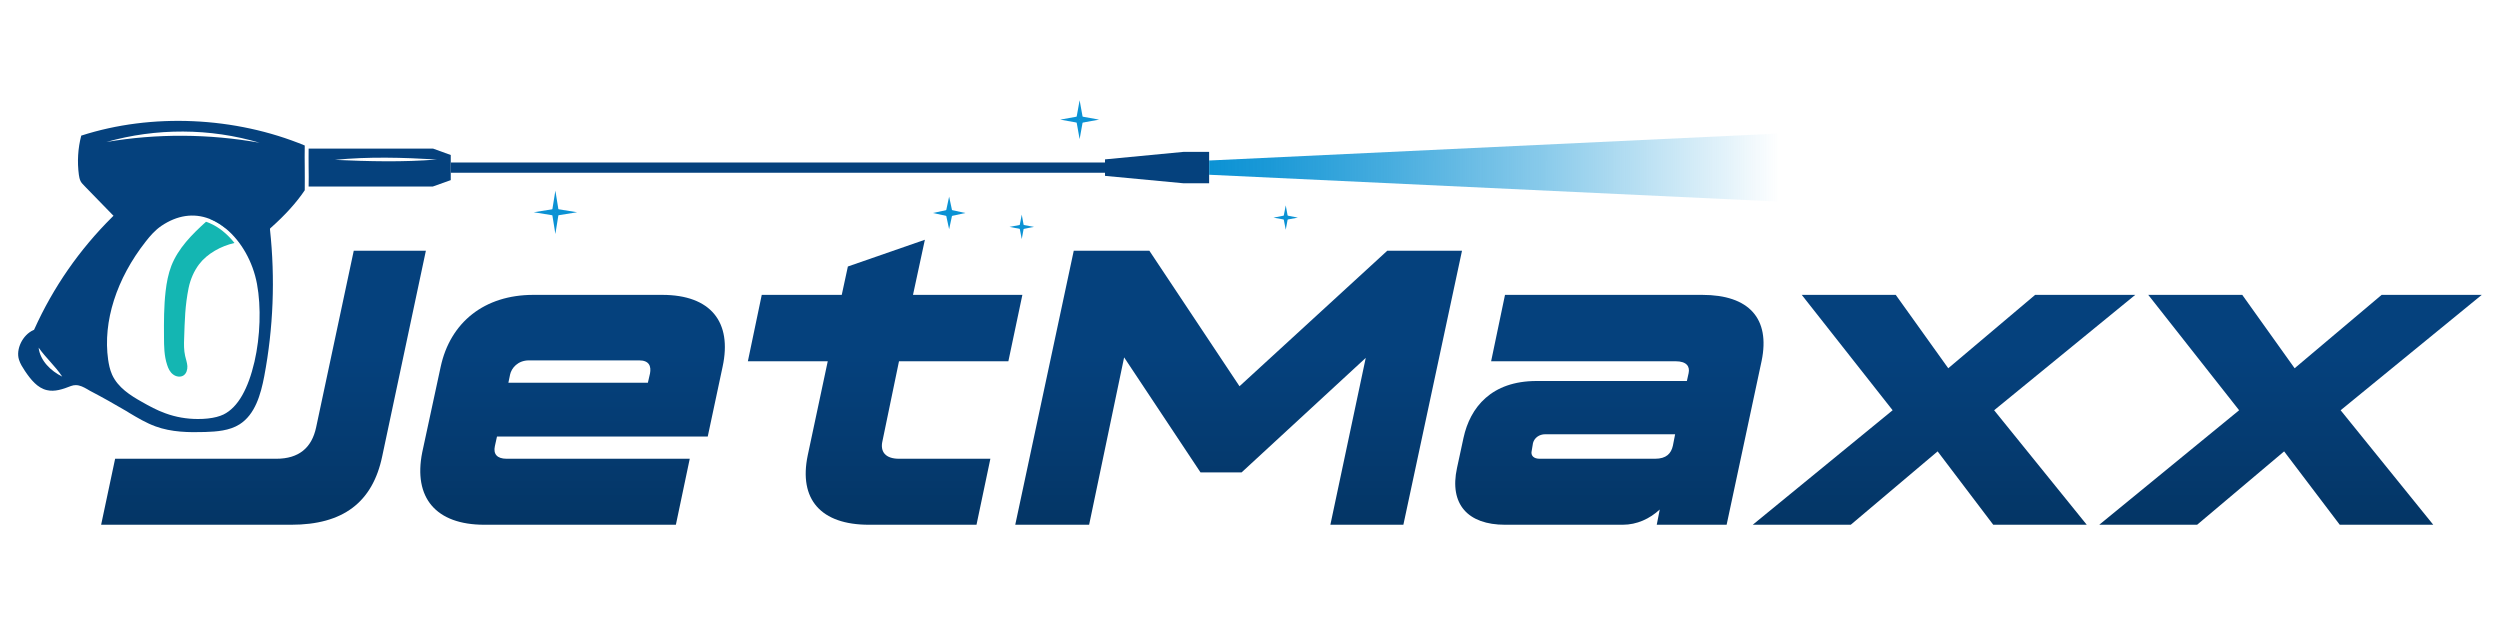
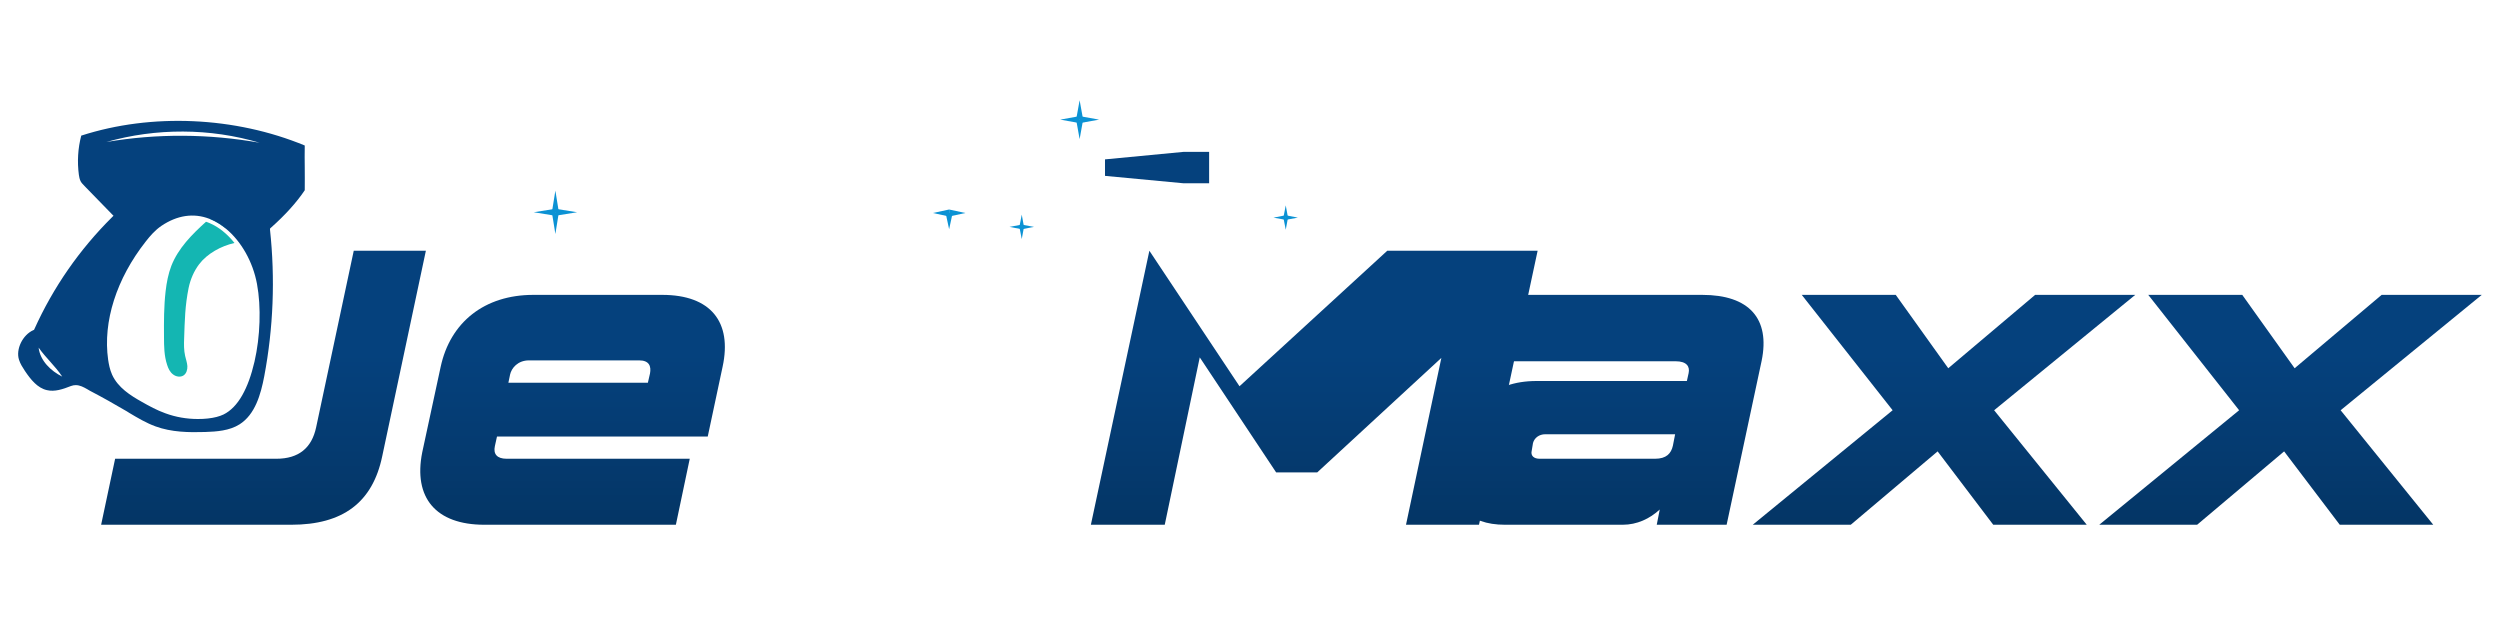
<svg xmlns="http://www.w3.org/2000/svg" xmlns:xlink="http://www.w3.org/1999/xlink" id="Camada_1" data-name="Camada 1" viewBox="0 0 200 50">
  <defs>
    <style>
      .cls-1 {
        fill: url(#Gradiente_sem_nome_129-5);
      }

      .cls-1, .cls-2, .cls-3, .cls-4, .cls-5, .cls-6, .cls-7, .cls-8, .cls-9, .cls-10, .cls-11 {
        stroke-width: 0px;
      }

      .cls-2 {
        fill: url(#Gradiente_sem_nome_129-2);
      }

      .cls-3 {
        fill: #05417d;
      }

      .cls-4 {
        fill: #14b6b2;
      }

      .cls-5 {
        fill: #0b92d4;
      }

      .cls-6 {
        fill: url(#Degradado_sin_nombre_9);
      }

      .cls-7 {
        fill: url(#Gradiente_sem_nome_129);
      }

      .cls-8 {
        fill: url(#Gradiente_sem_nome_129-4);
      }

      .cls-9 {
        fill: url(#Gradiente_sem_nome_129-6);
      }

      .cls-10 {
        fill: url(#Gradiente_sem_nome_129-3);
      }

      .cls-11 {
        fill: url(#Gradiente_sem_nome_129-7);
      }
    </style>
    <linearGradient id="Gradiente_sem_nome_129" data-name="Gradiente sem nome 129" x1="21.08" y1="71" x2="21.08" y2="28.39" gradientUnits="userSpaceOnUse">
      <stop offset="0" stop-color="#031d33" />
      <stop offset="1" stop-color="#05417d" />
    </linearGradient>
    <linearGradient id="Gradiente_sem_nome_129-2" data-name="Gradiente sem nome 129" x1="45.81" y1="71" x2="45.81" y2="28.39" xlink:href="#Gradiente_sem_nome_129" />
    <linearGradient id="Gradiente_sem_nome_129-3" data-name="Gradiente sem nome 129" x1="70.81" y1="71.01" x2="70.81" y2="28.39" xlink:href="#Gradiente_sem_nome_129" />
    <linearGradient id="Gradiente_sem_nome_129-4" data-name="Gradiente sem nome 129" x1="99.09" y1="71" x2="99.09" y2="28.39" xlink:href="#Gradiente_sem_nome_129" />
    <linearGradient id="Gradiente_sem_nome_129-5" data-name="Gradiente sem nome 129" x1="128.76" y1="71" x2="128.76" y2="28.39" xlink:href="#Gradiente_sem_nome_129" />
    <linearGradient id="Gradiente_sem_nome_129-6" data-name="Gradiente sem nome 129" x1="155.52" y1="71" x2="155.52" y2="28.39" xlink:href="#Gradiente_sem_nome_129" />
    <linearGradient id="Gradiente_sem_nome_129-7" data-name="Gradiente sem nome 129" x1="183.24" y1="71" x2="183.24" y2="28.39" xlink:href="#Gradiente_sem_nome_129" />
    <linearGradient id="Degradado_sin_nombre_9" data-name="Degradado sin nombre 9" x1="96.73" y1="13.41" x2="142.34" y2="13.41" gradientUnits="userSpaceOnUse">
      <stop offset="0" stop-color="#0b92d4" />
      <stop offset=".11" stop-color="#0b92d4" stop-opacity=".93" />
      <stop offset=".31" stop-color="#0b92d4" stop-opacity=".76" />
      <stop offset=".58" stop-color="#0b92d4" stop-opacity=".49" />
      <stop offset=".91" stop-color="#0b92d4" stop-opacity=".11" />
      <stop offset="1" stop-color="#0b92d4" stop-opacity="0" />
    </linearGradient>
  </defs>
  <g>
    <path class="cls-7" d="M28.3,20.06l-3.01,14.13c-.35,1.64-1.39,2.51-3.18,2.51h-12.9l-1.12,5.28h15.21c4.13,0,6.51-1.78,7.28-5.49l3.49-16.43h-5.77Z" />
    <path class="cls-2" d="M52.98,23.59h-10.32c-3.88,0-6.64,2.17-7.41,5.77l-1.47,6.82c-.73,3.64,1.09,5.8,4.97,5.8h15.32l1.11-5.28h-14.65c-.77,0-1.08-.38-.94-1.01l.17-.77h16.86l1.19-5.59c.77-3.57-.95-5.74-4.83-5.74ZM52,29.88l-.17.74h-11.16l.14-.67c.11-.49.6-1.12,1.51-1.12h8.81c.8,0,.98.46.87,1.05Z" />
-     <path class="cls-10" d="M71.92,28.9h8.75l1.12-5.31h-8.75l.95-4.41-6.16,2.14-.49,2.27h-6.4l-1.11,5.31h6.39l-1.6,7.52c-.74,3.53,1.05,5.56,4.89,5.56h8.61l1.11-5.28h-7.31c-1.08,0-1.53-.56-1.32-1.43l1.32-6.37Z" />
-     <path class="cls-8" d="M110.98,20.06l-11.82,10.84-7.21-10.84h-6.05l-4.68,21.92h5.91l2.8-13.39,6.11,9.2h3.29l9.93-9.16-2.83,13.35h5.84l4.69-21.92h-5.98Z" />
+     <path class="cls-8" d="M110.98,20.06l-11.82,10.84-7.21-10.84l-4.68,21.92h5.91l2.8-13.39,6.11,9.2h3.29l9.93-9.16-2.83,13.35h5.84l4.69-21.92h-5.98Z" />
    <path class="cls-1" d="M136.18,23.59h-15.78l-1.11,5.31h14.75c.91,0,1.16.43,1.05.95l-.14.63h-12.03c-3.6,0-5.31,2.1-5.84,4.55l-.52,2.41c-.63,2.9.87,4.54,3.84,4.54h9.41c1.15,0,2.17-.48,2.97-1.22l-.24,1.22h5.59l2.8-13.11c.7-3.39-1.01-5.28-4.75-5.28ZM133.83,35.66c-.14.62-.52,1.04-1.43,1.04h-9.23c-.46,0-.74-.24-.63-.66l.1-.6c.11-.41.49-.7.98-.7h10.39l-.18.92Z" />
    <path class="cls-9" d="M170.82,23.59h-8.01l-6.95,5.87-4.2-5.87h-7.52l7.27,9.23-11.19,9.16h7.84l6.95-5.87,4.45,5.87h7.48l-7.41-9.16,11.29-9.23Z" />
    <path class="cls-11" d="M198.54,23.59h-8.01l-6.96,5.87-4.19-5.87h-7.52l7.27,9.23-11.19,9.16h7.83l6.96-5.87,4.45,5.87h7.48l-7.41-9.16,11.29-9.23Z" />
  </g>
  <g>
    <g>
-       <path class="cls-3" d="M34.65,11.89h-9.96c-.01.52,0,1.02,0,1.52.01.49.01.99,0,1.51h9.94l1.43-.51v-2.01l-1.41-.51ZM26.79,12.79c2.71-.27,5.44-.19,8.16-.03-2.72.22-5.44.15-8.16.03Z" />
      <polygon class="cls-3" points="88.4 12.75 94.68 12.15 96.73 12.15 96.73 14.66 94.66 14.66 88.4 14.07 88.4 12.75" />
      <path class="cls-4" d="M18.76,19.44c-1.06.23-2.19.85-2.83,1.7-.42.55-.7,1.22-.84,1.89-.29,1.43-.31,2.61-.36,4.07-.02.46-.02.92.08,1.37.06.27.16.54.18.82.01.28-.07.58-.3.74-.25.17-.61.11-.85-.08-.24-.18-.38-.47-.47-.76-.24-.72-.25-1.49-.25-2.24-.01-1.22-.01-2.45.13-3.66.08-.69.21-1.38.46-2.03.55-1.4,1.64-2.5,2.77-3.52.1.03.19.07.29.11.73.31,1.42.87,1.99,1.59Z" />
      <path class="cls-4" d="M16.89,17.56c-.05-.02-.09-.04-.14-.06.07-.07.14-.13.21-.19.43.24.79.6,1.12.99-.37-.31-.77-.56-1.19-.74Z" />
      <path class="cls-3" d="M24.38,13.41c-.01-.58-.01-1.16,0-1.77-5.58-2.31-12.25-2.61-17.88-.79-.27,1.02-.33,2.1-.19,3.14.02.16.06.35.14.51.07.14.2.26.31.38.36.37.74.75,1.11,1.14.38.39.75.77,1.1,1.13l.11.11-.11.11c-2.61,2.59-4.71,5.61-6.22,8.96l-.03.06-.05.02c-.86.38-1.42,1.53-1.15,2.37.1.32.28.6.47.89.47.7,1.01,1.37,1.76,1.54.62.15,1.27-.07,1.93-.33.13-.05.26-.07.38-.07.33,0,.63.16.91.32.07.04.15.09.22.13,1,.52,1.99,1.08,2.96,1.65l.19.12c.67.4,1.36.81,2.1,1.08,1.28.47,2.67.49,3.97.45.91-.03,1.94-.1,2.75-.61,1.25-.79,1.7-2.39,1.98-3.85.73-3.87.88-7.82.46-11.73v-.08l.06-.06c1.16-1.03,2.07-2.04,2.72-3.01.01-.63,0-1.22,0-1.81ZM3.09,27.81c.6.85,1.31,1.45,1.89,2.32-.91-.45-1.77-1.27-1.89-2.32ZM20.36,28.93c-.26,1.11-.57,1.96-.98,2.69-.42.74-.93,1.26-1.5,1.54-.34.16-.73.26-1.25.32-.26.03-.53.04-.8.04-.89,0-1.77-.15-2.61-.46-.67-.24-1.29-.58-1.87-.91-.91-.51-1.91-1.14-2.38-2.17-.19-.42-.27-.87-.32-1.21-.43-3.04.67-6.48,3.01-9.45.35-.45.75-.91,1.25-1.25,1.26-.85,2.57-1.05,3.83-.57h.01s.09.04.14.06c.42.18.82.43,1.19.74,1.21,1,2.15,2.63,2.48,4.42.34,1.83.26,4.21-.2,6.21ZM8.51,11.36c3.97-1.13,8.29-1.12,12.26.06-4.06-.72-8.2-.75-12.26-.06Z" />
-       <rect class="cls-3" x="36.06" y="13" width="52.69" height=".82" />
-       <polygon class="cls-6" points="142.34 16.13 96.73 13.98 96.73 12.84 142.34 10.68 142.34 16.13" />
    </g>
    <g>
      <g>
        <g>
          <polygon class="cls-5" points="44.43 15.25 44.71 16.98 44.15 16.98 44.43 15.25 44.43 15.25" />
          <polygon class="cls-5" points="44.43 18.72 44.15 16.98 44.71 16.98 44.43 18.72 44.43 18.72" />
        </g>
        <g>
          <polygon class="cls-5" points="46.17 16.98 44.43 17.26 44.43 16.7 46.17 16.98 46.17 16.98" />
          <polygon class="cls-5" points="42.7 16.98 44.43 16.7 44.43 17.26 42.7 16.98 42.7 16.98" />
        </g>
      </g>
      <g>
        <g>
-           <polygon class="cls-5" points="75.93 15.73 76.21 17.04 75.65 17.04 75.93 15.73 75.93 15.73" />
          <polygon class="cls-5" points="75.93 18.34 75.65 17.04 76.21 17.04 75.93 18.34 75.93 18.34" />
        </g>
        <g>
          <polygon class="cls-5" points="77.23 17.04 75.93 17.32 75.93 16.76 77.23 17.04 77.23 17.04" />
          <polygon class="cls-5" points="74.63 17.04 75.93 16.76 75.93 17.32 74.63 17.04 74.63 17.04" />
        </g>
      </g>
      <g>
        <g>
          <polygon class="cls-5" points="81.74 17.17 81.92 18.15 81.55 18.15 81.74 17.17 81.74 17.17" />
          <polygon class="cls-5" points="81.74 19.13 81.55 18.15 81.92 18.15 81.74 19.13 81.74 19.13" />
        </g>
        <g>
          <polygon class="cls-5" points="82.72 18.15 81.74 18.34 81.74 17.97 82.72 18.15 82.72 18.15" />
          <polygon class="cls-5" points="80.76 18.15 81.74 17.97 81.74 18.34 80.76 18.15 80.76 18.15" />
        </g>
      </g>
      <g>
        <g>
          <polygon class="cls-5" points="102.86 16.43 103.04 17.41 102.67 17.41 102.86 16.43 102.86 16.43" />
          <polygon class="cls-5" points="102.86 18.38 102.67 17.41 103.04 17.41 102.86 18.38 102.86 18.38" />
        </g>
        <g>
          <polygon class="cls-5" points="103.83 17.41 102.86 17.59 102.86 17.22 103.83 17.41 103.83 17.41" />
          <polygon class="cls-5" points="101.88 17.41 102.86 17.22 102.86 17.59 101.88 17.41 101.88 17.41" />
        </g>
      </g>
      <g>
        <g>
          <polygon class="cls-5" points="86.37 8.02 86.65 9.57 86.09 9.57 86.37 8.02 86.37 8.02" />
          <polygon class="cls-5" points="86.37 11.13 86.09 9.57 86.65 9.57 86.37 11.13 86.37 11.13" />
        </g>
        <g>
          <polygon class="cls-5" points="87.93 9.57 86.37 9.85 86.37 9.29 87.93 9.57 87.93 9.57" />
          <polygon class="cls-5" points="84.82 9.57 86.37 9.29 86.37 9.85 84.82 9.57 84.82 9.57" />
        </g>
      </g>
    </g>
  </g>
</svg>